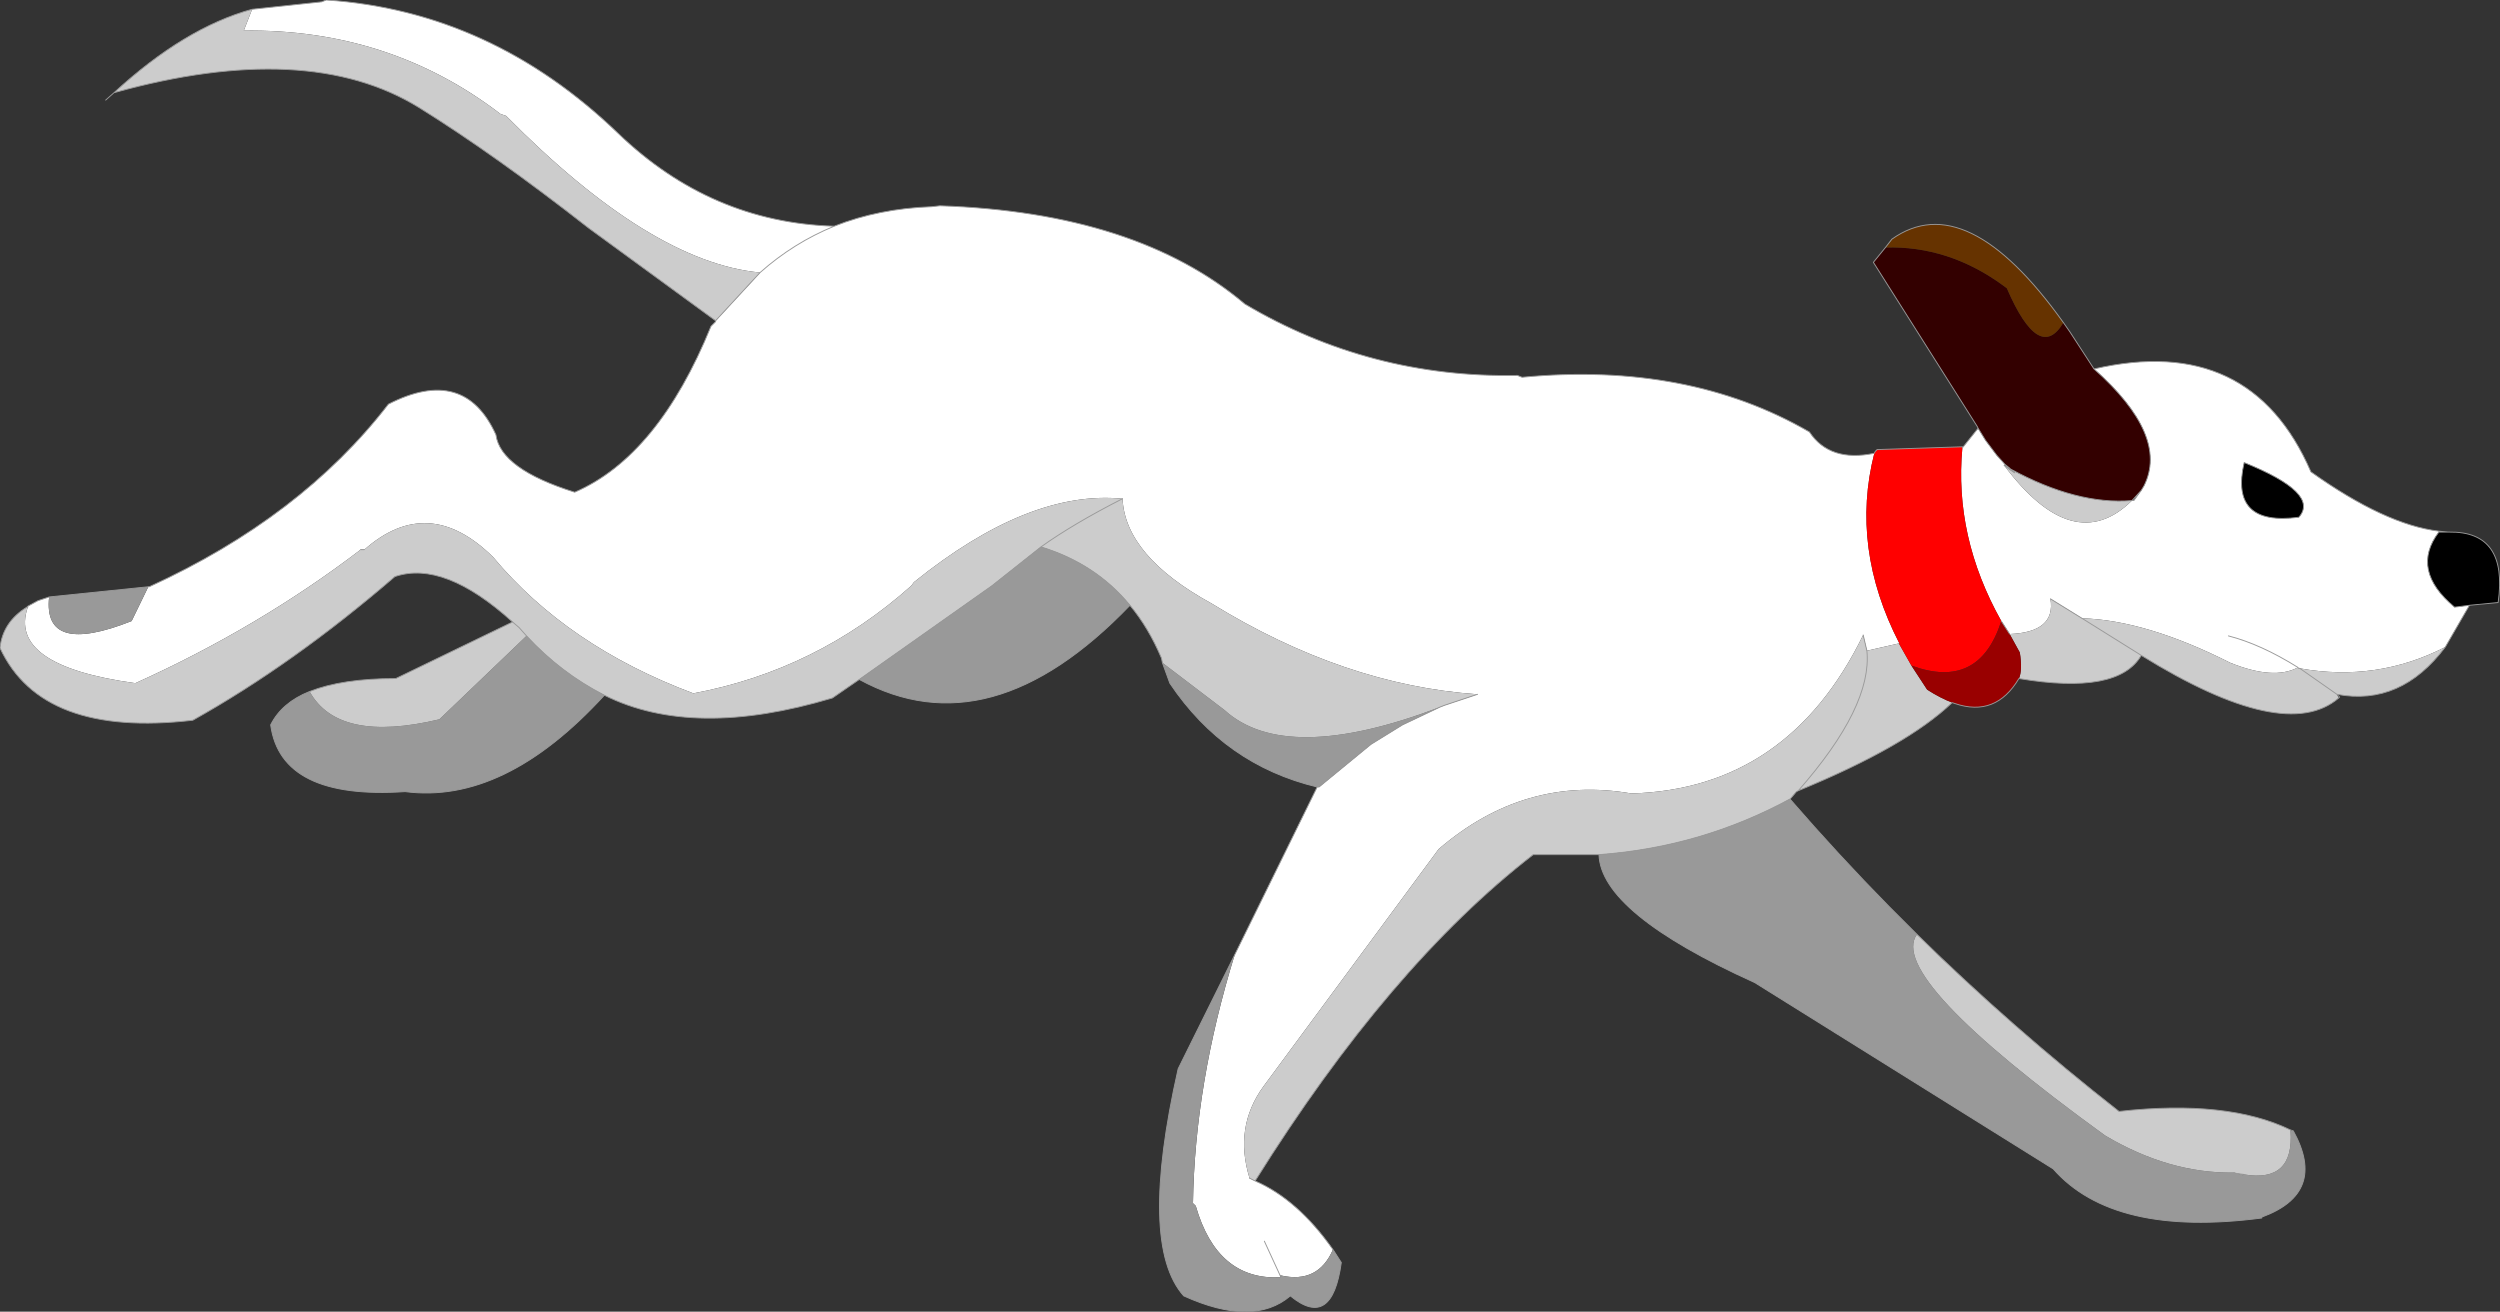
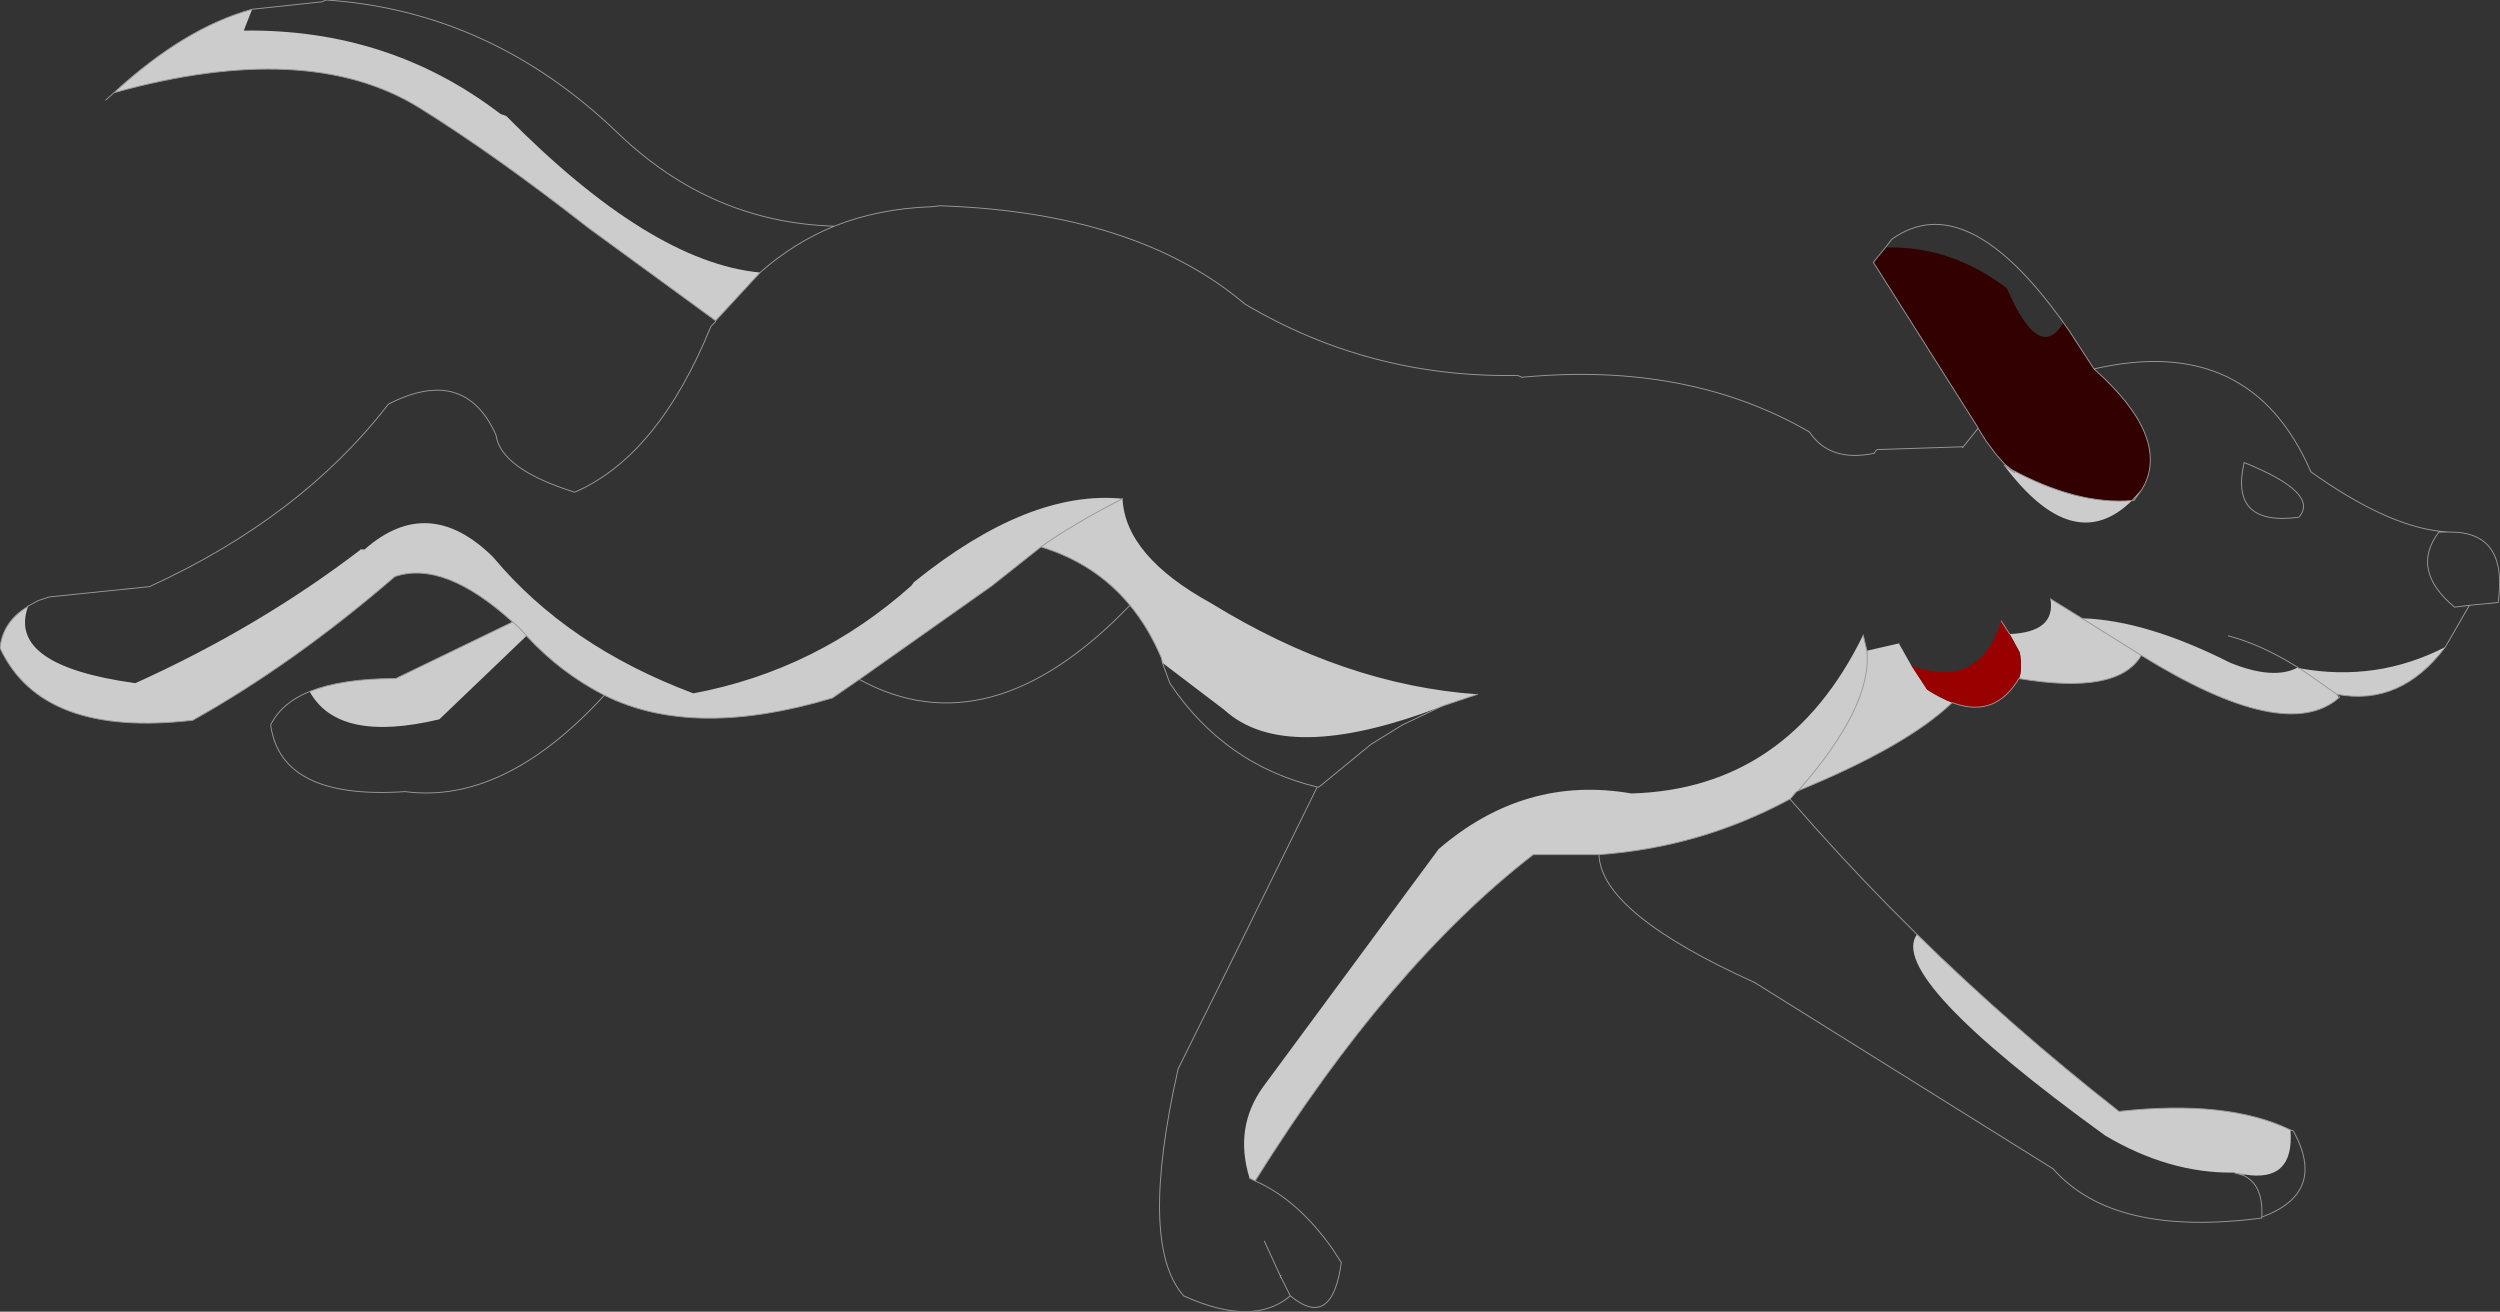
<svg xmlns="http://www.w3.org/2000/svg" height="70.75px" width="134.85px">
  <rect width="100%" height="100%" fill="#333333" stroke="none" />
  <g transform="matrix(1.0, 0.0, 0.0, 1.0, 54.6, 62.45)">
-     <path d="M-9.6 -50.25 Q-7.2 -51.2 -4.35 -51.3 L-3.9 -51.35 Q6.7 -51.0 12.55 -46.05 19.3 -42.05 27.25 -42.2 L27.5 -42.1 Q36.45 -42.95 43.0 -39.15 44.1 -37.5 46.5 -38.0 45.2 -32.9 47.85 -27.75 L46.1 -27.35 45.9 -28.2 Q41.85 -19.9 33.4 -19.65 27.65 -20.65 23.0 -16.65 L13.55 -3.85 Q11.95 -1.65 12.8 1.1 L13.1 1.25 Q15.4 2.25 17.3 4.95 16.5 6.8 14.5 6.35 L14.45 6.35 14.45 6.45 Q11.05 6.6 9.9 2.6 L9.75 2.45 Q9.85 -4.0 12.0 -10.95 L16.45 -20.0 16.55 -20.0 19.35 -22.3 21.05 -23.35 23.05 -24.3 23.3 -24.4 25.1 -25.0 Q17.9 -25.5 10.75 -29.9 6.1 -32.45 5.95 -35.55 0.9 -36.05 -5.3 -31.05 L-5.45 -30.85 Q-10.55 -26.3 -17.2 -25.05 -24.0 -27.6 -28.0 -32.4 -31.5 -35.85 -34.95 -32.8 L-35.15 -32.8 Q-40.65 -28.6 -47.3 -25.6 -54.2 -26.55 -53.1 -29.7 L-53.1 -29.75 -52.55 -30.05 -51.95 -30.25 Q-52.3 -27.05 -47.5 -28.95 L-46.6 -30.8 -46.55 -30.8 Q-38.35 -34.55 -33.65 -40.65 -29.55 -42.75 -27.85 -39.0 -27.6 -37.15 -23.6 -35.9 -19.1 -37.85 -16.25 -44.85 L-16.2 -44.9 -16.0 -45.1 -16.0 -45.15 -13.6 -47.75 Q-11.8 -49.35 -9.6 -50.25 -11.8 -49.35 -13.6 -47.75 -19.5 -48.3 -27.3 -56.2 L-27.6 -56.3 Q-33.6 -60.9 -41.45 -60.8 L-41.0 -61.95 -37.25 -62.35 -37.0 -62.45 Q-28.1 -61.85 -21.25 -55.25 -16.25 -50.45 -9.6 -50.25 M13.6 4.5 L14.45 6.35 13.6 4.5 M60.9 -36.0 L61.05 -36.25 Q62.4 -38.95 58.35 -42.55 66.8 -44.5 70.05 -37.0 74.05 -34.15 76.95 -33.8 L76.95 -33.75 Q75.4 -31.7 77.8 -29.7 L78.6 -29.8 77.3 -27.55 Q73.6 -25.65 69.45 -26.4 69.35 -26.4 69.35 -26.45 68.05 -25.75 65.7 -26.7 61.15 -29.0 57.7 -29.1 L56.0 -30.15 Q56.3 -28.35 53.8 -28.25 L53.35 -28.95 Q50.8 -33.5 51.25 -38.3 L51.3 -38.35 52.1 -39.35 52.5 -38.7 53.1 -37.9 53.55 -37.4 53.5 -37.35 Q57.25 -32.35 60.4 -35.45 L60.5 -35.45 60.9 -36.0 M65.6 -28.15 Q67.35 -27.7 69.35 -26.45 67.35 -27.7 65.6 -28.15 M66.45 -37.5 Q65.65 -34.05 69.4 -34.55 70.55 -35.85 66.45 -37.5" fill="#ffffff" fill-rule="evenodd" stroke="none" />
-     <path d="M-46.6 -30.8 L-47.5 -28.95 Q-52.3 -27.05 -51.95 -30.25 L-46.6 -30.8 M23.05 -24.3 L21.05 -23.35 19.35 -22.3 16.55 -20.0 16.45 -20.0 Q11.45 -21.2 8.5 -25.6 L8.1 -26.7 11.45 -24.15 Q14.75 -21.15 23.05 -24.3 M12.0 -10.95 Q9.85 -4.0 9.75 2.45 L9.9 2.6 Q11.05 6.6 14.45 6.45 L14.5 6.45 15.0 7.45 14.5 6.45 14.5 6.35 Q16.5 6.8 17.3 4.95 L17.75 5.65 Q17.25 9.3 15.0 7.45 13.0 9.15 9.25 7.45 6.8 4.7 8.95 -4.8 L12.0 -10.95 M1.55 -32.95 Q4.5 -32.05 6.35 -29.8 -1.2 -21.95 -8.25 -25.8 L-1.1 -30.85 1.55 -32.95 M67.4 3.2 L67.4 3.25 Q59.4 4.3 56.15 0.6 L40.05 -9.45 Q31.75 -13.2 31.65 -16.35 37.15 -16.75 41.95 -19.35 44.55 -16.35 47.3 -13.55 L48.8 -12.05 Q47.15 -9.75 58.95 -1.2 62.4 0.85 65.9 0.8 L66.05 0.85 66.4 0.95 Q67.5 1.45 67.4 3.2 67.5 1.45 66.4 0.95 L66.45 0.9 Q69.15 1.35 68.95 -1.45 L69.1 -1.45 Q70.95 1.9 67.4 3.2 M-26.2 -28.15 Q-24.35 -26.15 -22.0 -24.95 -27.4 -19.05 -32.75 -19.75 -39.45 -19.3 -40.0 -23.35 -39.4 -24.55 -37.9 -25.15 -36.35 -22.35 -30.9 -23.65 L-26.2 -28.15" fill="#999999" fill-rule="evenodd" stroke="none" />
    <path d="M-13.6 -47.75 L-16.0 -45.15 -22.85 -50.15 Q-27.9 -54.1 -32.0 -56.65 -38.0 -60.35 -48.45 -57.45 -44.65 -60.95 -41.0 -61.95 L-41.45 -60.8 Q-33.6 -60.9 -27.6 -56.3 L-27.3 -56.2 Q-19.5 -48.3 -13.6 -47.75 M-53.1 -29.7 Q-54.2 -26.55 -47.3 -25.6 -40.65 -28.6 -35.15 -32.8 L-34.95 -32.8 Q-31.5 -35.85 -28.0 -32.4 -24.0 -27.6 -17.2 -25.05 -10.55 -26.3 -5.45 -30.85 L-5.3 -31.05 Q0.9 -36.05 5.95 -35.55 6.1 -32.45 10.75 -29.9 17.9 -25.5 25.1 -25.0 L23.3 -24.4 23.05 -24.3 Q14.75 -21.15 11.45 -24.15 L8.1 -26.7 8.05 -26.95 Q7.35 -28.6 6.35 -29.8 4.5 -32.05 1.55 -32.95 3.3 -34.2 5.95 -35.55 3.3 -34.2 1.55 -32.95 L-1.1 -30.85 -8.25 -25.8 -9.7 -24.8 Q-17.2 -22.55 -22.0 -24.95 -24.35 -26.15 -26.2 -28.15 L-26.6 -28.6 -26.95 -28.9 -26.6 -28.6 -26.2 -28.15 -30.9 -23.65 Q-36.35 -22.35 -37.9 -25.15 -36.15 -25.85 -33.25 -25.85 L-26.95 -28.9 Q-30.65 -32.25 -33.3 -31.35 -38.75 -26.65 -44.2 -23.6 -52.35 -22.65 -54.6 -27.5 -54.45 -28.9 -53.15 -29.7 L-53.1 -29.7 M66.05 0.85 L65.9 0.8 Q62.4 0.85 58.95 -1.2 47.15 -9.75 48.8 -12.05 53.95 -7.0 59.7 -2.5 65.55 -3.15 68.95 -1.5 L68.95 -1.45 Q69.15 1.35 66.45 0.9 L66.05 0.85 M41.95 -19.35 Q37.15 -16.75 31.65 -16.35 L28.1 -16.35 Q20.35 -10.35 13.1 1.25 L12.8 1.1 Q11.95 -1.65 13.55 -3.85 L23.0 -16.65 Q27.65 -20.65 33.4 -19.65 41.85 -19.9 45.9 -28.2 L46.1 -27.35 47.85 -27.75 47.85 -27.7 48.5 -26.55 49.35 -25.25 Q50.05 -24.8 50.7 -24.55 48.25 -22.2 42.4 -19.8 L42.3 -19.75 42.0 -19.4 41.95 -19.35 M60.4 -35.45 Q57.25 -32.35 53.5 -37.35 54.45 -36.65 53.85 -37.15 57.45 -35.2 60.4 -35.45 M53.8 -28.25 Q56.3 -28.35 56.0 -30.15 L57.7 -29.1 Q61.15 -29.0 65.7 -26.7 68.05 -25.75 69.35 -26.45 69.35 -26.4 69.45 -26.4 73.6 -25.65 77.3 -27.55 74.9 -24.35 71.45 -25.0 L71.55 -24.8 Q68.65 -22.3 60.9 -27.1 59.65 -24.95 54.3 -25.85 54.5 -26.3 54.35 -27.25 L53.8 -28.25 M69.45 -26.4 L71.45 -25.0 69.45 -26.4 M57.7 -29.1 L60.9 -27.1 57.7 -29.1 M46.1 -27.35 Q46.4 -24.35 42.4 -19.8 46.4 -24.35 46.1 -27.35" fill="#cccccc" fill-rule="evenodd" stroke="none" />
    <path d="M58.35 -42.55 Q62.4 -38.95 61.05 -36.25 L60.9 -36.0 60.4 -35.45 Q57.45 -35.2 53.85 -37.15 L53.8 -37.2 53.55 -37.4 53.1 -37.9 52.5 -38.7 52.1 -39.35 52.05 -39.45 46.45 -48.3 47.1 -49.1 Q50.5 -49.2 53.45 -47.05 L53.65 -46.9 Q55.4 -42.85 56.7 -45.05 L57.05 -44.55 58.35 -42.55" fill="#330000" fill-rule="evenodd" stroke="none" />
-     <path d="M78.6 -29.8 L77.8 -29.7 Q75.4 -31.7 76.95 -33.75 L77.45 -33.75 77.5 -33.75 Q80.7 -33.8 80.15 -29.95 L78.6 -29.8 M66.45 -37.5 Q70.55 -35.85 69.4 -34.55 65.65 -34.05 66.45 -37.5" fill="#000000" fill-rule="evenodd" stroke="none" />
-     <path d="M56.7 -45.05 Q55.4 -42.85 53.65 -46.9 L53.45 -47.05 Q50.5 -49.2 47.1 -49.1 L47.45 -49.55 Q51.45 -52.4 56.7 -45.05" fill="#663300" fill-rule="evenodd" stroke="none" />
-     <path d="M51.25 -38.3 Q50.8 -33.5 53.35 -28.95 52.15 -25.2 48.5 -26.55 L47.85 -27.7 47.85 -27.75 Q45.2 -32.9 46.5 -38.0 L46.55 -38.1 46.65 -38.2 51.25 -38.35 51.25 -38.3" fill="#ff0000" fill-rule="evenodd" stroke="none" />
    <path d="M53.35 -28.95 L53.8 -28.25 54.35 -27.25 Q54.5 -26.3 54.3 -25.85 53.05 -23.75 50.85 -24.5 L50.7 -24.55 Q50.05 -24.8 49.35 -25.25 L48.5 -26.55 Q52.15 -25.2 53.35 -28.95" fill="#990000" fill-rule="evenodd" stroke="none" />
    <path d="M46.5 -38.0 Q44.1 -37.5 43.0 -39.15 36.45 -42.95 27.5 -42.1 L27.25 -42.2 Q19.3 -42.05 12.55 -46.05 6.7 -51.0 -3.9 -51.35 L-4.35 -51.3 Q-7.2 -51.2 -9.6 -50.25 -11.8 -49.35 -13.6 -47.75 L-16.0 -45.15 -16.0 -45.1 -16.2 -44.9 -16.25 -44.85 Q-19.1 -37.85 -23.6 -35.9 -27.6 -37.15 -27.85 -39.0 -29.55 -42.75 -33.65 -40.65 -38.35 -34.55 -46.55 -30.8 L-46.6 -30.8 -51.95 -30.25 -52.55 -30.05 -53.1 -29.75 -53.1 -29.7 M-35.15 -32.8 L-34.95 -32.8 M25.1 -25.0 L23.3 -24.4 23.05 -24.3 21.05 -23.35 19.35 -22.3 16.55 -20.0 16.45 -20.0 12.0 -10.95 8.95 -4.8 Q6.8 4.7 9.25 7.45 13.0 9.15 15.0 7.45 L14.5 6.45 14.45 6.45 M14.45 6.35 L13.6 4.5 M8.1 -26.7 L8.5 -25.6 Q11.45 -21.2 16.45 -20.0 M1.55 -32.95 Q3.3 -34.2 5.95 -35.55 M1.55 -32.95 Q4.5 -32.05 6.35 -29.8 7.35 -28.6 8.05 -26.95 L8.1 -26.7 M31.65 -16.35 Q31.75 -13.2 40.05 -9.45 L56.15 0.6 Q59.4 4.3 67.4 3.25 L67.4 3.2 Q67.5 1.45 66.4 0.95 L66.05 0.85 65.9 0.8 M48.8 -12.05 L47.3 -13.55 Q44.55 -16.35 41.95 -19.35 37.15 -16.75 31.65 -16.35 L28.1 -16.35 Q20.35 -10.35 13.1 1.25 15.4 2.25 17.3 4.95 L17.75 5.65 Q17.25 9.3 15.0 7.45 M12.8 1.1 L13.1 1.25 M58.35 -42.55 Q62.4 -38.95 61.05 -36.25 L60.9 -36.0 60.5 -35.45 60.4 -35.45 Q57.45 -35.2 53.85 -37.15 L53.8 -37.2 53.85 -37.15 Q54.45 -36.65 53.5 -37.35 L53.8 -37.2 53.55 -37.4 53.1 -37.9 52.5 -38.7 52.1 -39.35 51.3 -38.35 51.25 -38.3 M53.35 -28.95 L53.8 -28.25 M56.0 -30.15 L57.7 -29.1 60.9 -27.1 Q59.65 -24.95 54.3 -25.85 53.05 -23.75 50.85 -24.5 L50.7 -24.55 Q48.25 -22.2 42.4 -19.8 L42.3 -19.75 42.0 -19.4 41.95 -19.35 42.0 -19.4 M69.35 -26.45 Q67.35 -27.7 65.6 -28.15 M69.35 -26.45 Q69.35 -26.4 69.45 -26.4 L71.45 -25.0 Q74.9 -24.35 77.3 -27.55 L78.6 -29.8 77.8 -29.7 Q75.4 -31.7 76.95 -33.75 L77.45 -33.75 76.95 -33.8 Q74.05 -34.15 70.05 -37.0 66.8 -44.5 58.35 -42.55 L57.05 -44.55 56.7 -45.05 Q51.45 -52.4 47.45 -49.55 L47.1 -49.1 46.45 -48.3 52.05 -39.45 52.1 -39.35 M78.6 -29.8 L80.15 -29.95 Q80.7 -33.8 77.5 -33.75 L77.45 -33.75 M71.55 -24.8 L71.6 -24.85 71.45 -25.0 M71.55 -24.8 Q68.65 -22.3 60.9 -27.1 M66.45 -37.5 Q70.55 -35.85 69.4 -34.55 65.65 -34.05 66.45 -37.5 M51.25 -38.35 L46.65 -38.2 46.55 -38.1 46.5 -38.0 M51.3 -38.35 L51.25 -38.35 M46.1 -27.35 L45.9 -28.2 M68.95 -1.45 L68.95 -1.5 Q65.55 -3.15 59.7 -2.5 53.95 -7.0 48.8 -12.05 M69.1 -1.45 L68.95 -1.5 M60.4 -35.45 L60.9 -36.0 M42.4 -19.8 Q46.4 -24.35 46.1 -27.35 M66.05 0.85 L66.45 0.9 M14.45 6.35 L14.5 6.45 M14.5 6.35 L14.45 6.35 M67.4 3.2 Q70.95 1.9 69.1 -1.45 M-9.6 -50.25 Q-16.25 -50.45 -21.25 -55.25 -28.1 -61.85 -37.0 -62.45 L-37.25 -62.35 -41.0 -61.95 Q-44.65 -60.95 -48.45 -57.45 -38.0 -60.35 -32.0 -56.65 -27.9 -54.1 -22.85 -50.15 L-16.0 -45.15 M-48.45 -57.45 L-48.9 -57.05 M-53.1 -29.75 L-53.15 -29.7 Q-54.45 -28.9 -54.6 -27.5 -52.35 -22.65 -44.2 -23.6 -38.75 -26.65 -33.3 -31.35 -30.65 -32.25 -26.95 -28.9 L-26.6 -28.6 -26.2 -28.15 Q-24.35 -26.15 -22.0 -24.95 -17.2 -22.55 -9.7 -24.8 L-8.25 -25.8 -1.1 -30.85 1.55 -32.95 M-37.9 -25.15 Q-36.15 -25.85 -33.25 -25.85 L-26.95 -28.9 M-22.0 -24.95 Q-27.4 -19.05 -32.75 -19.75 -39.45 -19.3 -40.0 -23.35 -39.4 -24.55 -37.9 -25.15 M-8.25 -25.8 Q-1.2 -21.95 6.35 -29.8" fill="none" stroke="#999999" stroke-linecap="round" stroke-linejoin="round" stroke-width="0.05" />
  </g>
</svg>